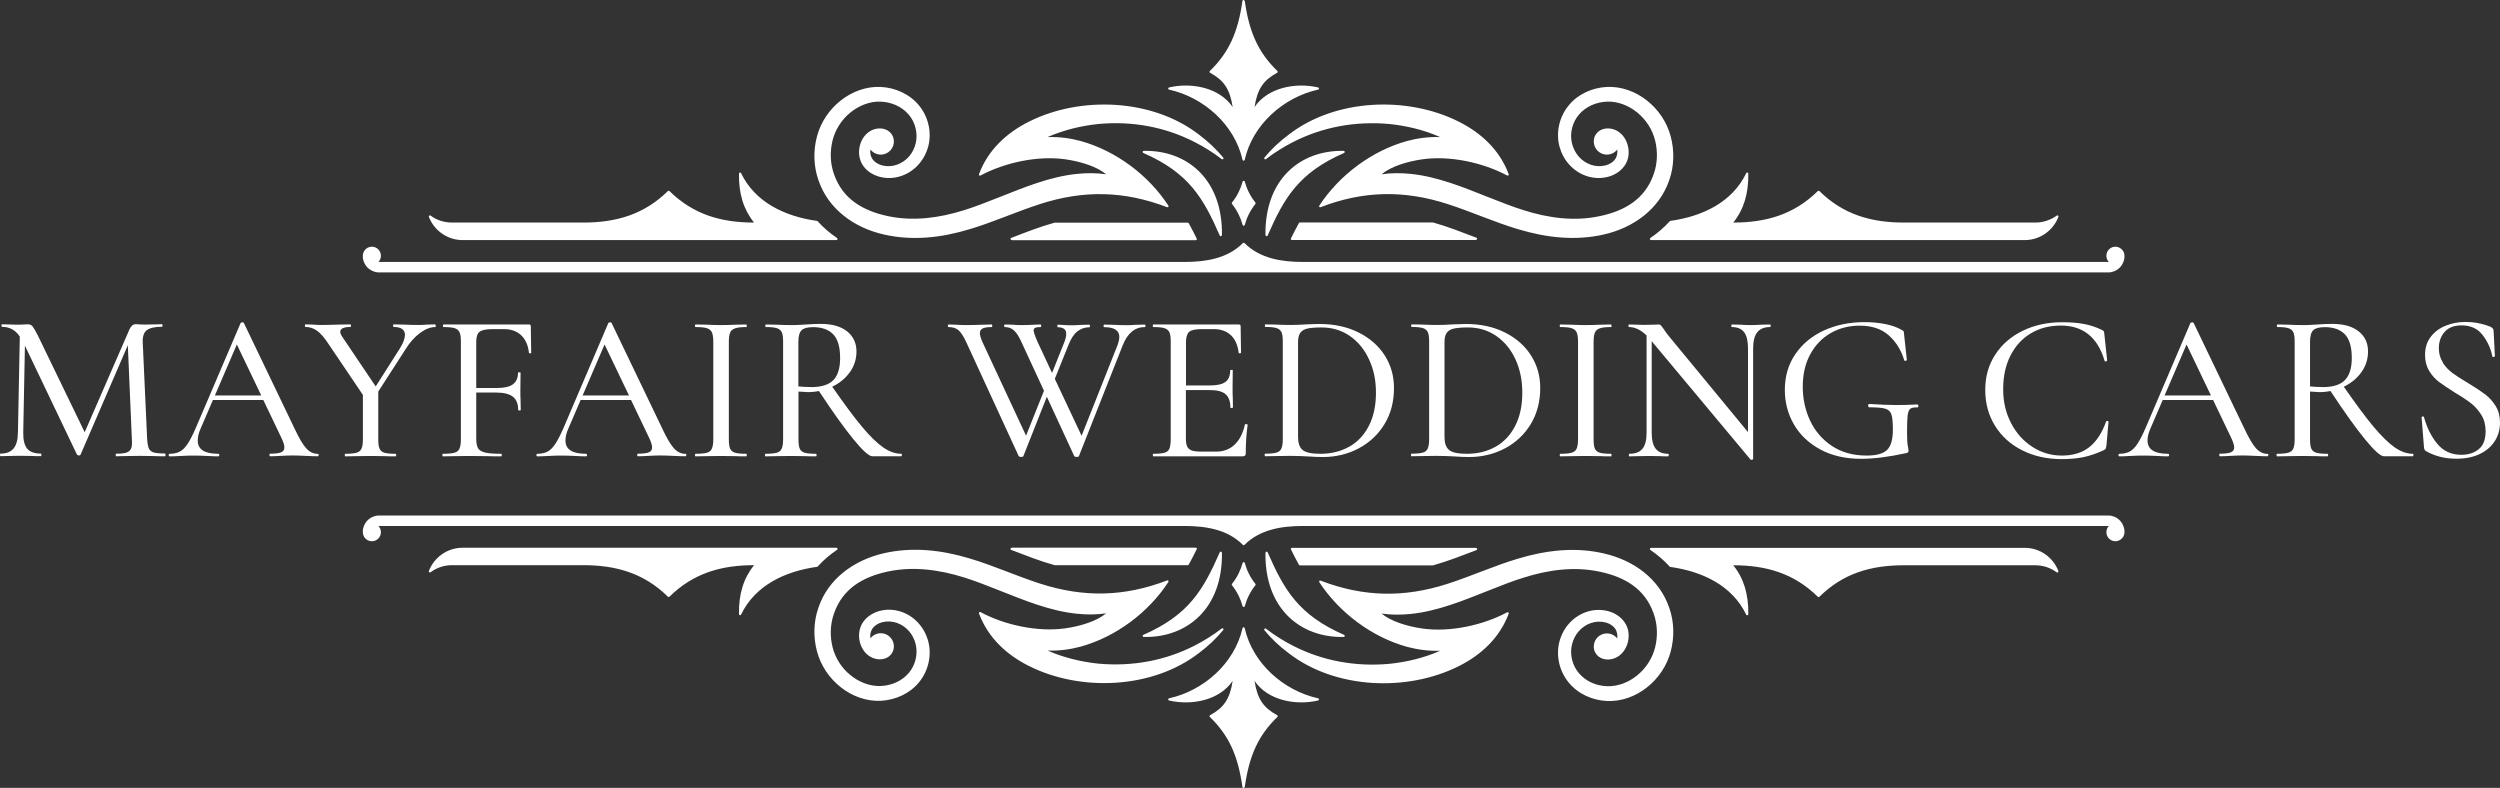
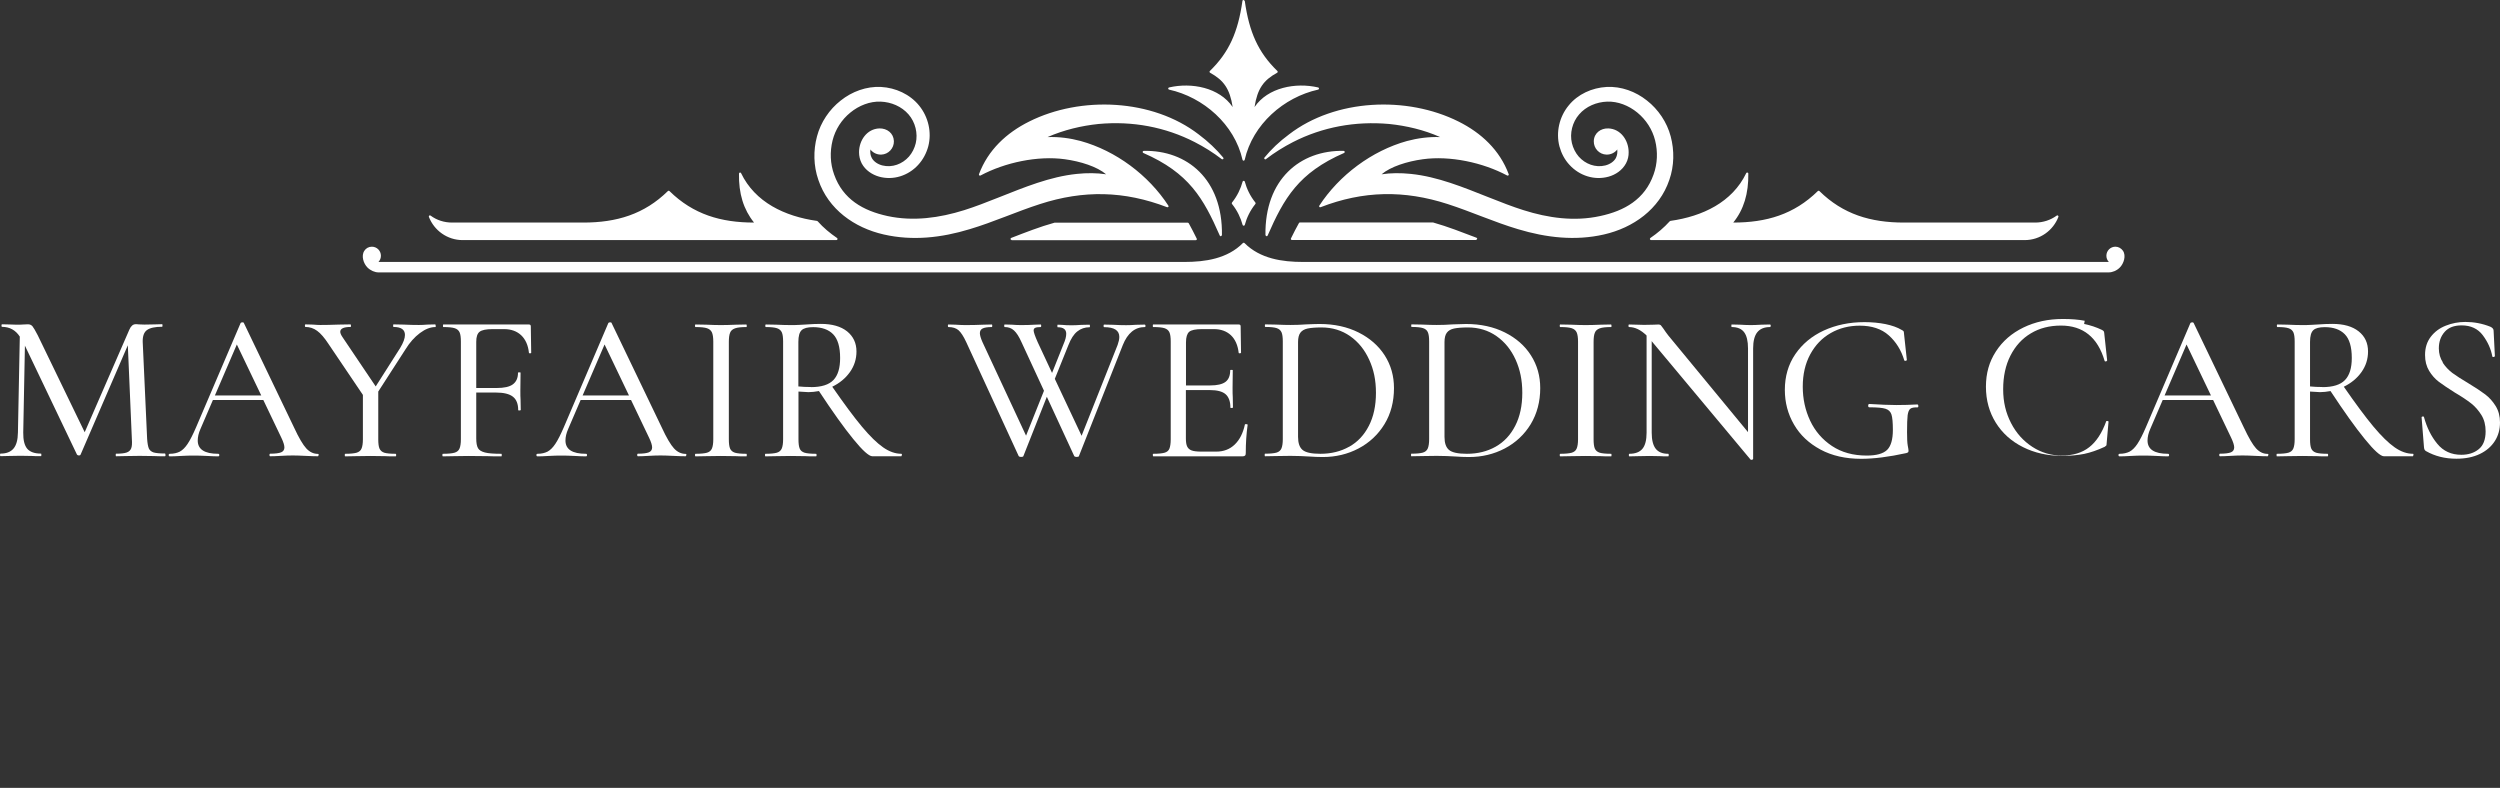
<svg xmlns="http://www.w3.org/2000/svg" id="Layer_2" data-name="Layer 2" viewBox="0 0 253.86 80">
  <rect x="0" y="0" width="253.86" height="80" fill="#333333" stroke="none" />
  <defs>
    <style>
      .cls-1 {
        fill-rule: evenodd;
      }

      .cls-1, .cls-2 {
        fill: #fff;
      }
    </style>
  </defs>
  <g id="Layer_1-2" data-name="Layer 1">
    <g>
      <g>
        <path class="cls-1" d="M125.1,20.71c.54.67.89,1.42,1.08,2.13.01.05.06.08.11.08s.1-.03.11-.08c.19-.71.54-1.46,1.08-2.13.03-.04.03-.1,0-.14-.54-.67-.89-1.42-1.08-2.13-.01-.05-.06-.08-.11-.08s-.09.03-.11.08c-.19.71-.54,1.46-1.08,2.13-.03.04-.03.1,0,.14h0ZM126.29,27.66h87.84c.38,0,.82-.18,1.13-.5.39-.39.66-1.19.31-1.7-.17-.24-.45-.41-.76-.41-.51,0-.92.41-.92.92,0,.24.09.46.25.63h-.01s-.68,0-.68,0h-81.14c-2.09,0-4.35-.32-5.94-1.92-.02-.02-.05-.03-.08-.03s-.06.01-.08.03c-1.58,1.6-3.85,1.92-5.94,1.92H38.43c.16-.17.25-.39.25-.63,0-.51-.41-.92-.92-.92-.32,0-.6.16-.76.41-.35.52-.08,1.31.31,1.7.32.32.76.5,1.13.5h87.84ZM164.22,15.16c.04.3,0,.62-.14.89-.2.36-.6.63-1.07.75-1,.25-2.03-.14-2.7-.9-.33-.38-.57-.86-.69-1.36-.24-1,.04-2.13.73-2.92.7-.82,1.77-1.26,2.84-1.3,1.09-.04,2.19.39,3.07,1.11.89.73,1.53,1.72,1.81,2.84.28,1.13.24,2.35-.16,3.45-.89,2.52-2.95,3.69-5.43,4.22-2.61.57-5.26.2-7.78-.6-1.09-.34-2.29-.81-3.55-1.31-2.53-1-5.15-2.09-7.88-2.37-1.05-.11-2.07-.1-2.98.04.92-.78,2.59-1.31,4.19-1.53,2.76-.38,6.09.33,8.56,1.65.04.02.09.02.13-.01.04-.03.05-.08.03-.12-.91-2.45-2.79-4.2-5.1-5.35-5.24-2.62-12.51-2.31-17.21,1.31-.99.73-1.82,1.53-2.49,2.35-.04.04-.03.11,0,.15.04.04.1.05.15.01.87-.67,1.79-1.24,2.74-1.73,2.99-1.53,6.32-2.15,9.78-1.84,1.73.18,3.51.59,5.17,1.33-1.15-.04-2.29.11-3.37.4-3.57.99-6.88,3.47-8.9,6.56-.03.04-.02.09,0,.13.03.04.08.05.13.03,4.34-1.68,8.48-1.75,12.9-.32,2.39.77,4.72,1.83,7.14,2.55,2.85.86,5.81,1.21,8.73.54,2.98-.68,5.63-2.56,6.64-5.54.5-1.43.52-2.99.14-4.42-.38-1.44-1.26-2.74-2.41-3.64-1.14-.91-2.61-1.46-4.1-1.38-1.47.08-2.93.73-3.86,1.89-.94,1.14-1.3,2.72-.93,4.14.19.7.53,1.36,1.03,1.89,1,1.09,2.52,1.59,3.96,1.19.69-.19,1.39-.64,1.77-1.35.19-.35.28-.75.27-1.13,0-1.19-.79-2.37-2.06-2.42-.78-.03-1.46.48-1.48,1.29-.02.73.55,1.35,1.29,1.37.45.01.86-.2,1.11-.54h0ZM169.62,22.43c3.26-.46,6.28-1.89,7.7-4.85.02-.05.07-.07.12-.06.05.01.09.05.09.11.03,2.01-.46,3.66-1.53,4.97,3.35,0,6.17-.82,8.59-3.2.04-.04.11-.04.16,0,2.4,2.36,5.2,3.2,8.59,3.2h13.32c.8,0,1.56-.25,2.19-.71.04-.03.09-.03.13,0,.04.03.05.08.04.13-.53,1.38-1.86,2.36-3.43,2.36h-37.94s-.09-.03-.11-.08c-.01-.05,0-.1.04-.13.72-.49,1.39-1.06,1.97-1.7.02-.02.04-.03.07-.04h0ZM149.87,24.37h-18.69s-.07-.02-.09-.05c-.02-.03-.02-.07,0-.11.28-.57.54-1.08.81-1.56.02-.04.06-.06.1-.06h13.49s.02,0,.03,0c1.49.42,2.96,1,4.41,1.55.05.02.08.07.07.12s-.06.09-.11.09h0ZM126.4.1c.45,3.18,1.37,5.23,3.31,7.11.03.03.04.06.03.1,0,.04-.03.07-.06.08-1.37.75-2,1.61-2.29,3.48,1.35-1.99,4.18-2.52,6.46-1.99.05.01.09.06.09.11s-.04.1-.09.11c-3.49.77-6.65,3.53-7.46,7.13-.01.05-.06.09-.11.09s-.1-.04-.11-.09c-.81-3.6-3.97-6.36-7.46-7.13-.05-.01-.09-.06-.09-.11s.04-.1.09-.11c2.28-.53,5.11,0,6.46,1.99-.29-1.86-.91-2.72-2.29-3.48-.03-.02-.05-.05-.06-.08,0-.04,0-.07.03-.1,1.94-1.88,2.86-3.93,3.31-7.11,0-.06.05-.1.11-.1s.1.04.11.1h0ZM128.5,23.88c-.09-5.67,3.54-8.65,7.94-8.56.05,0,.1.04.11.09.01.05-.02.1-.06.12-4.64,2.02-6.11,4.6-7.77,8.39-.02.05-.07.08-.12.06-.05-.01-.09-.05-.09-.11h0ZM88.37,15.16c.25.34.66.55,1.11.54.73-.02,1.31-.64,1.29-1.37-.03-.81-.7-1.31-1.48-1.29-1.27.05-2.06,1.23-2.06,2.42,0,.38.09.78.27,1.13.38.71,1.07,1.15,1.77,1.35,1.44.4,2.96-.1,3.96-1.19.5-.54.84-1.19,1.03-1.89.37-1.42.01-2.99-.93-4.14-.93-1.15-2.39-1.81-3.86-1.89-1.49-.08-2.96.47-4.1,1.38-1.15.9-2.03,2.2-2.41,3.64-.38,1.42-.36,2.98.14,4.42,1,2.98,3.65,4.86,6.64,5.54,2.93.67,5.88.33,8.73-.54,2.42-.72,4.74-1.78,7.14-2.55,4.42-1.43,8.55-1.35,12.9.32.05.02.1,0,.13-.03.03-.04.03-.09,0-.13-2.02-3.1-5.33-5.57-8.9-6.56-1.07-.29-2.21-.44-3.37-.4,1.67-.73,3.44-1.15,5.17-1.33,3.46-.32,6.79.31,9.78,1.84.95.49,1.87,1.06,2.74,1.73.05.03.11.03.15-.01.04-.04.04-.1,0-.15-.68-.82-1.51-1.62-2.49-2.35-4.7-3.62-11.97-3.93-17.21-1.31-2.31,1.15-4.19,2.9-5.1,5.35-.02.04,0,.09.03.12.04.03.08.04.13.01,2.47-1.32,5.8-2.03,8.56-1.65,1.6.22,3.27.75,4.19,1.53-.92-.14-1.93-.15-2.98-.04-2.73.28-5.35,1.37-7.88,2.37-1.26.5-2.46.97-3.55,1.31-2.52.79-5.17,1.16-7.78.6-2.48-.54-4.54-1.7-5.43-4.22-.4-1.1-.44-2.31-.16-3.45.28-1.12.92-2.12,1.81-2.84.88-.72,1.98-1.15,3.07-1.11,1.07.04,2.13.48,2.84,1.3.69.8.96,1.92.73,2.92-.12.5-.36.98-.69,1.36-.67.76-1.7,1.15-2.7.9-.47-.12-.87-.39-1.07-.75-.15-.27-.19-.58-.14-.89h0ZM82.96,22.43s.05.02.07.04c.58.65,1.25,1.21,1.97,1.7.04.03.06.08.04.13-.01.05-.06.08-.11.08h-37.95c-1.56,0-2.9-.98-3.43-2.36-.02-.05,0-.1.04-.13.04-.03.09-.03.13,0,.63.47,1.39.71,2.19.71h13.32c3.38,0,6.19-.84,8.59-3.2.04-.04.11-.04.16,0,2.42,2.38,5.24,3.2,8.59,3.2-1.07-1.32-1.57-2.96-1.53-4.97,0-.05.04-.1.09-.11.05-.01.1.01.12.06,1.42,2.96,4.44,4.39,7.7,4.85h0ZM102.72,24.37c-.05,0-.1-.04-.11-.09,0-.05.02-.1.07-.12,1.45-.56,2.92-1.14,4.41-1.55.01,0,.02,0,.03,0h13.49s.08.02.1.06c.26.47.53.99.81,1.56.02.04.02.07,0,.11-.02.03-.06.05-.1.05h-18.69ZM124.08,23.88c.09-5.67-3.54-8.65-7.94-8.56-.05,0-.1.04-.11.09-.01.05.02.1.06.12,4.64,2.02,6.11,4.6,7.77,8.39.02.05.07.08.12.06.05-.01.09-.05.09-.11Z" />
-         <path class="cls-1" d="M125.1,59.29c.54-.67.89-1.42,1.08-2.13.01-.05.06-.08.11-.08s.1.03.11.08c.19.71.54,1.46,1.08,2.13.03.04.03.1,0,.14-.54.67-.89,1.42-1.08,2.13-.01.05-.06.08-.11.08s-.09-.03-.11-.08c-.19-.71-.54-1.46-1.08-2.13-.03-.04-.03-.1,0-.14h0ZM126.29,52.35h87.84c.38,0,.82.18,1.13.5.39.4.66,1.19.31,1.7-.17.24-.45.41-.76.41-.51,0-.92-.41-.92-.92,0-.24.09-.47.25-.63h-.01s-.68,0-.68,0h-81.14c-2.09,0-4.35.32-5.94,1.92-.02.02-.05.03-.08.03s-.06-.01-.08-.03c-1.58-1.6-3.85-1.92-5.94-1.92H38.43c.16.17.25.39.25.63,0,.51-.41.92-.92.92-.32,0-.6-.16-.76-.41-.35-.52-.08-1.31.31-1.7.32-.32.76-.5,1.13-.5h87.84ZM164.22,64.84c.04-.3,0-.62-.14-.89-.2-.36-.6-.63-1.07-.75-1-.25-2.03.14-2.7.9-.33.38-.57.86-.69,1.36-.24,1,.04,2.13.73,2.92.7.82,1.77,1.27,2.84,1.3,1.09.04,2.19-.39,3.07-1.11.89-.73,1.53-1.72,1.81-2.84.28-1.13.24-2.35-.16-3.45-.89-2.52-2.95-3.69-5.43-4.22-2.61-.57-5.26-.2-7.78.6-1.09.33-2.29.81-3.55,1.31-2.53,1-5.15,2.09-7.88,2.37-1.05.11-2.07.1-2.98-.04.92.78,2.59,1.31,4.19,1.53,2.76.38,6.09-.33,8.56-1.65.04-.02.09-.02.13.01.04.03.05.08.03.12-.91,2.45-2.79,4.2-5.1,5.35-5.24,2.61-12.51,2.31-17.21-1.31-.99-.73-1.82-1.53-2.49-2.35-.04-.04-.03-.11,0-.15.04-.04.1-.05.15-.01.87.67,1.79,1.24,2.74,1.73,2.99,1.53,6.32,2.15,9.78,1.84,1.73-.18,3.51-.59,5.17-1.33-1.15.04-2.29-.11-3.37-.4-3.57-.99-6.88-3.47-8.9-6.56-.03-.04-.02-.09,0-.13.03-.04.08-.05.13-.03,4.34,1.67,8.48,1.75,12.9.32,2.39-.77,4.72-1.83,7.14-2.55,2.85-.86,5.81-1.21,8.73-.53,2.98.68,5.63,2.55,6.64,5.54.5,1.43.52,2.99.14,4.42-.38,1.44-1.26,2.74-2.41,3.64-1.14.91-2.61,1.46-4.1,1.38-1.47-.08-2.93-.73-3.86-1.89-.94-1.14-1.3-2.72-.93-4.14.19-.7.53-1.36,1.03-1.89,1-1.09,2.52-1.59,3.96-1.19.69.19,1.39.64,1.77,1.35.19.35.28.75.27,1.13,0,1.19-.79,2.37-2.06,2.42-.78.03-1.46-.48-1.48-1.28-.02-.73.55-1.35,1.29-1.37.45-.01.86.2,1.11.54h0ZM169.62,57.57c3.26.46,6.28,1.89,7.7,4.85.02.05.07.07.12.06.05-.01.09-.05.09-.11.03-2.01-.46-3.66-1.53-4.97,3.35,0,6.17.82,8.59,3.2.04.04.11.04.16,0,2.4-2.37,5.2-3.2,8.59-3.2h13.32c.8,0,1.56.25,2.19.72.04.03.09.03.13,0,.04-.03.05-.08.04-.13-.53-1.38-1.86-2.36-3.43-2.36h-37.94s-.09.03-.11.08c-.01.05,0,.1.04.13.72.49,1.39,1.06,1.97,1.7.02.02.04.03.07.04h0ZM149.87,55.63h-18.69s-.07.02-.09.05c-.02.03-.02.07,0,.11.28.57.54,1.08.81,1.56.02.04.06.06.1.06h13.49s.02,0,.03,0c1.49-.42,2.96-1,4.41-1.55.05-.02.08-.07.07-.12,0-.05-.06-.09-.11-.09h0ZM126.4,79.91c.45-3.18,1.37-5.23,3.31-7.11.03-.03.04-.06.03-.1,0-.04-.03-.07-.06-.08-1.37-.75-2-1.61-2.29-3.48,1.35,1.99,4.18,2.52,6.46,1.99.05-.01.09-.06.09-.11s-.04-.1-.09-.11c-3.49-.77-6.65-3.53-7.46-7.13-.01-.05-.06-.09-.11-.09s-.1.04-.11.09c-.81,3.6-3.97,6.36-7.46,7.13-.05.01-.09.06-.09.11s.04.1.09.11c2.28.53,5.11,0,6.46-1.99-.29,1.86-.91,2.73-2.29,3.48-.03.02-.05.05-.06.08,0,.04,0,.07.03.1,1.94,1.88,2.86,3.93,3.31,7.11,0,.06.05.1.11.1s.1-.04.11-.1h0ZM128.5,56.12c-.09,5.67,3.54,8.65,7.94,8.56.05,0,.1-.04.11-.09.01-.05-.02-.1-.06-.12-4.64-2.02-6.11-4.6-7.77-8.39-.02-.05-.07-.08-.12-.06-.05.01-.09.05-.09.11h0ZM88.37,64.84c.25-.34.66-.55,1.11-.54.73.02,1.31.64,1.29,1.37-.03.81-.7,1.31-1.48,1.28-1.27-.05-2.06-1.23-2.06-2.42,0-.38.09-.78.27-1.13.38-.71,1.07-1.15,1.77-1.35,1.44-.4,2.96.1,3.96,1.19.5.54.84,1.19,1.03,1.89.37,1.42.01,2.99-.93,4.14-.93,1.15-2.39,1.81-3.86,1.89-1.49.08-2.96-.47-4.1-1.38-1.15-.9-2.03-2.2-2.41-3.64-.38-1.42-.36-2.98.14-4.42,1-2.98,3.65-4.85,6.64-5.54,2.93-.67,5.88-.33,8.73.53,2.42.72,4.74,1.78,7.14,2.55,4.42,1.43,8.55,1.35,12.9-.32.05-.02.1,0,.13.03.03.04.03.09,0,.13-2.02,3.1-5.33,5.57-8.9,6.56-1.07.29-2.21.44-3.37.4,1.67.73,3.44,1.15,5.17,1.33,3.46.31,6.79-.31,9.78-1.84.95-.49,1.87-1.06,2.74-1.73.05-.03.11-.03.15.01.04.04.04.1,0,.15-.68.82-1.51,1.63-2.49,2.35-4.7,3.62-11.97,3.93-17.21,1.31-2.31-1.15-4.19-2.9-5.1-5.35-.02-.04,0-.09.03-.12.04-.03.08-.04.13-.01,2.47,1.32,5.8,2.03,8.56,1.65,1.6-.22,3.27-.75,4.19-1.53-.92.14-1.93.15-2.98.04-2.73-.28-5.35-1.37-7.88-2.37-1.26-.5-2.46-.97-3.55-1.31-2.52-.79-5.17-1.16-7.78-.6-2.48.54-4.54,1.7-5.43,4.22-.4,1.1-.44,2.31-.16,3.45.28,1.12.92,2.12,1.81,2.84.88.72,1.98,1.15,3.07,1.11,1.07-.04,2.13-.48,2.84-1.3.69-.8.96-1.92.73-2.92-.12-.5-.36-.98-.69-1.36-.67-.76-1.7-1.15-2.7-.9-.47.12-.87.39-1.07.75-.15.27-.19.58-.14.89h0ZM82.96,57.57s.05-.02.07-.04c.58-.65,1.25-1.21,1.97-1.7.04-.03.06-.08.04-.13-.01-.05-.06-.08-.11-.08h-37.95c-1.56,0-2.9.98-3.43,2.36-.02.05,0,.1.04.13.04.03.09.03.13,0,.63-.47,1.39-.72,2.19-.72h13.32c3.38,0,6.19.84,8.59,3.2.04.04.11.04.16,0,2.42-2.38,5.24-3.2,8.59-3.2-1.07,1.32-1.57,2.96-1.53,4.97,0,.05.04.1.09.11.05.01.1-.01.12-.06,1.42-2.96,4.44-4.39,7.7-4.85h0ZM102.72,55.63c-.05,0-.1.04-.11.09,0,.05.02.11.07.12,1.45.55,2.92,1.14,4.41,1.55.01,0,.02,0,.03,0h13.49s.08-.02.1-.06c.26-.47.53-.99.81-1.56.02-.04.02-.07,0-.11-.02-.03-.06-.05-.1-.05h-18.69ZM124.08,56.12c.09,5.67-3.54,8.65-7.94,8.56-.05,0-.1-.04-.11-.09-.01-.05.02-.1.06-.12,4.64-2.02,6.11-4.6,7.77-8.39.02-.05.07-.08.12-.06.05.01.09.05.09.11Z" />
      </g>
      <g>
        <path class="cls-2" d="M16.81,46.2c0,.09-.02.13-.06.13-.46,0-.82,0-1.09-.02l-1.48-.02-1.43.02c-.23.01-.55.02-.96.02-.03,0-.04-.04-.04-.13s.01-.13.04-.13c.49,0,.84-.04,1.07-.12.23-.08.38-.22.46-.42.08-.2.1-.51.07-.94l-.41-9.53-4.8,11.11c-.03.06-.09.08-.17.08-.07,0-.14-.03-.19-.08l-5.29-11.07-.17,8.82c-.01.76.12,1.3.4,1.64.28.33.75.5,1.4.5.03,0,.04.04.04.13s-.01.13-.04.13c-.4,0-.71,0-.92-.02l-1.16-.02-1.16.02c-.2.01-.49.02-.86.02-.04,0-.06-.04-.06-.13s.02-.13.06-.13c.59,0,1.02-.17,1.31-.51.29-.34.44-.88.45-1.63l.19-9.74c-.43-.66-1.03-.99-1.8-.99-.04,0-.06-.04-.06-.13s.02-.13.06-.13l.83.02c.16.01.36.02.62.02.29,0,.52,0,.72-.02.19-.01.35-.02.46-.02.18,0,.33.06.45.19.11.13.29.44.54.92l4.77,9.85,4.54-10.43c.16-.36.37-.54.64-.54.07,0,.18,0,.32.02.14.01.33.02.56.02l1.07-.02c.16-.01.4-.02.73-.02.03,0,.04.04.04.13s-.01.13-.04.13c-.71,0-1.22.11-1.53.33-.31.22-.45.62-.44,1.19l.45,9.87c.03.44.09.76.17.96.09.2.25.33.48.41.24.07.62.11,1.15.11.04,0,.06.04.06.13Z" />
        <path class="cls-2" d="M32.35,46.2c0,.09-.03.13-.09.13-.27,0-.69-.01-1.26-.04-.57-.03-.99-.04-1.26-.04-.33,0-.74.01-1.22.04-.46.03-.81.04-1.07.04-.06,0-.09-.04-.09-.13s.03-.13.09-.13c.51,0,.88-.05,1.1-.14.22-.09.33-.26.33-.5,0-.21-.1-.54-.3-.96l-1.84-3.85h-5.12l-1.26,2.93c-.19.43-.28.82-.28,1.18,0,.9.69,1.35,2.08,1.35.07,0,.11.04.11.13s-.04.13-.11.13c-.26,0-.63-.01-1.11-.04-.54-.03-1.01-.04-1.41-.04-.36,0-.79.01-1.31.04-.43.03-.79.04-1.09.04-.07,0-.11-.04-.11-.13s.04-.13.11-.13c.4,0,.74-.08,1.02-.22.28-.15.55-.42.8-.8.26-.39.54-.95.86-1.69l4.52-10.58s.08-.06.17-.06.14.02.15.06l5.1,10.62c.48,1.04.9,1.75,1.24,2.12s.74.56,1.18.56c.06,0,.09.04.09.13ZM21.82,40.16h4.71l-2.48-5.18-2.23,5.18Z" />
        <path class="cls-2" d="M44.25,33.08c0,.09-.01.13-.04.13-.5,0-1.02.2-1.57.61-.55.41-1.04.96-1.47,1.66l-2.76,4.28v4.84c0,.44.04.76.13.96s.25.33.48.41c.24.07.62.11,1.15.11.04,0,.06.04.06.13s-.02.13-.06.13c-.44,0-.79,0-1.03-.02l-1.52-.02-1.48.02c-.27.01-.64.02-1.09.02-.03,0-.04-.04-.04-.13s.01-.13.04-.13c.53,0,.91-.04,1.16-.11.24-.07.41-.21.5-.42.09-.21.14-.52.14-.95v-4.5l-3.47-5.14c-.43-.66-.82-1.11-1.18-1.37-.36-.26-.75-.39-1.18-.39-.04,0-.06-.04-.06-.13s.02-.13.06-.13l.75.02c.34.03.59.04.75.04.49,0,1.11-.01,1.88-.04l1.2-.02s.04.04.04.13-.01.13-.04.13c-.7,0-1.05.17-1.05.49,0,.14.08.33.24.56l3.36,4.99,2.48-3.9c.33-.54.49-.99.49-1.33,0-.54-.39-.81-1.16-.81-.03,0-.04-.04-.04-.13s.01-.13.04-.13l1.03.02c.57.03,1.08.04,1.54.04.24,0,.54-.01.88-.04l.79-.02s.04.04.04.13Z" />
        <path class="cls-2" d="M53.95,35.82s-.04.06-.12.06-.12-.02-.12-.06c-.08-.77-.35-1.36-.79-1.78-.44-.41-1.02-.62-1.73-.62h-1.18c-.64,0-1.08.09-1.31.27s-.34.52-.34,1.02v4.69h2.06c.77,0,1.33-.12,1.67-.38s.51-.64.51-1.17c0-.03.04-.04.13-.04s.13.01.13.04l-.02,1.78c0,.41,0,.73.02.94l.02,1.07s-.04.04-.13.04-.13-.01-.13-.04c0-.63-.18-1.08-.54-1.36-.36-.28-.93-.42-1.73-.42h-1.99v4.65c0,.46.06.79.18,1,.12.21.36.35.71.44.35.09.9.13,1.66.13.03,0,.04.04.04.13s-.01.13-.04.13c-.58,0-1.04,0-1.37-.02l-1.99-.02-1.46.02c-.27.01-.64.02-1.11.02-.04,0-.06-.04-.06-.13s.02-.13.06-.13c.53,0,.92-.04,1.17-.11.25-.07.42-.21.51-.42s.14-.52.14-.95v-9.91c0-.43-.04-.74-.13-.94-.09-.2-.25-.34-.49-.42-.24-.08-.63-.12-1.16-.12-.03,0-.04-.04-.04-.13s.01-.13.04-.13h8.69c.13,0,.19.06.19.19l.04,2.68Z" />
        <path class="cls-2" d="M69.69,46.2c0,.09-.03.13-.09.13-.27,0-.69-.01-1.26-.04-.57-.03-.99-.04-1.26-.04-.33,0-.74.01-1.22.04-.46.03-.81.04-1.07.04-.06,0-.09-.04-.09-.13s.03-.13.09-.13c.51,0,.88-.05,1.1-.14.22-.09.33-.26.33-.5,0-.21-.1-.54-.3-.96l-1.84-3.85h-5.12l-1.26,2.93c-.19.43-.28.82-.28,1.18,0,.9.69,1.35,2.08,1.35.07,0,.11.04.11.13s-.04.13-.11.13c-.26,0-.63-.01-1.11-.04-.54-.03-1.01-.04-1.41-.04-.36,0-.79.01-1.31.04-.43.03-.79.04-1.09.04-.07,0-.11-.04-.11-.13s.04-.13.11-.13c.4,0,.74-.08,1.02-.22.28-.15.55-.42.8-.8.26-.39.54-.95.86-1.69l4.52-10.58s.08-.06.17-.06.14.02.15.06l5.1,10.62c.48,1.04.9,1.75,1.24,2.12s.74.56,1.18.56c.06,0,.09.04.09.13ZM59.16,40.16h4.71l-2.48-5.18-2.23,5.18Z" />
        <path class="cls-2" d="M74.14,45.56c.09.2.25.33.49.41.24.07.63.11,1.16.11.03,0,.04.04.04.13s-.01.13-.04.13c-.44,0-.79,0-1.05-.02l-1.54-.02-1.48.02c-.27.01-.63.02-1.09.02-.04,0-.06-.04-.06-.13s.02-.13.06-.13c.53,0,.91-.04,1.16-.11.24-.07.41-.21.5-.42s.14-.52.14-.95v-9.91c0-.43-.05-.74-.14-.94-.09-.2-.26-.34-.5-.42-.24-.08-.63-.12-1.16-.12-.04,0-.06-.04-.06-.13s.02-.13.06-.13l1.09.02c.6.03,1.09.04,1.48.04.41,0,.93-.01,1.56-.04l1.03-.02s.04.04.04.13-.01.13-.04.13c-.51,0-.9.04-1.15.13s-.42.23-.5.44c-.09.21-.13.53-.13.95v9.87c0,.44.04.76.13.96Z" />
        <path class="cls-2" d="M91.57,46.2c0,.09-.02.13-.06.13h-2.93c-.34,0-.99-.58-1.94-1.75-.95-1.16-2.11-2.79-3.48-4.87-.39.07-.74.11-1.07.11-.07,0-.41-.02-1.01-.06v4.84c0,.44.04.76.13.96.08.2.25.33.49.41.24.07.63.11,1.16.11.04,0,.06.04.06.13s-.02.13-.06.13c-.46,0-.81,0-1.05-.02l-1.52-.02-1.48.02c-.27.01-.63.02-1.09.02-.03,0-.04-.04-.04-.13s.01-.13.04-.13c.53,0,.91-.04,1.16-.11.24-.07.41-.21.5-.42s.14-.52.14-.95v-9.91c0-.43-.04-.74-.13-.94-.09-.2-.25-.34-.49-.42-.24-.08-.62-.12-1.13-.12-.04,0-.06-.04-.06-.13s.02-.13.06-.13l1.05.02c.6.03,1.09.04,1.48.04.3,0,.58,0,.86-.02.27-.01.51-.03.71-.04.53-.04,1.02-.06,1.48-.06,1.14,0,2.03.25,2.67.76.63.51.95,1.19.95,2.04,0,.77-.22,1.47-.67,2.1-.45.63-1.05,1.12-1.79,1.48,1.2,1.73,2.2,3.08,3.01,4.05s1.53,1.67,2.16,2.11c.63.44,1.25.65,1.85.65.04,0,.06.04.06.13ZM82.34,39.31c1.07,0,1.83-.24,2.29-.72.46-.48.68-1.22.68-2.24,0-1.13-.24-1.93-.71-2.41-.47-.48-1.15-.72-2.03-.72-.56,0-.95.1-1.17.31-.22.21-.33.6-.33,1.19v4.52c.4.04.82.06,1.26.06Z" />
        <path class="cls-2" d="M116.32,33.08c0,.09-.02.13-.06.13-1.01,0-1.76.61-2.25,1.84l-4.45,11.26c-.01.06-.09.09-.24.09-.11,0-.19-.03-.24-.09l-2.78-6.02-2.38,6.02c-.01.06-.09.09-.24.09-.11,0-.19-.03-.24-.09l-5.33-11.58c-.27-.58-.53-.98-.78-1.2-.25-.21-.59-.32-1.02-.32-.04,0-.06-.04-.06-.13s.02-.13.06-.13l.73.02c.4.03.73.04,1.01.04.58,0,1.19-.01,1.82-.04.21-.01.49-.02.83-.02.04,0,.06.04.06.13s-.02.13-.06.13c-.41,0-.72.05-.91.14s-.29.25-.29.48c0,.21.09.51.26.9l4.43,9.51,1.82-4.56-2.29-4.95c-.24-.54-.49-.93-.75-1.17s-.57-.35-.94-.35c-.04,0-.06-.04-.06-.13s.02-.13.06-.13l.73.02c.34.03.65.04.92.04.49,0,.96-.01,1.41-.04.14-.01.33-.02.58-.02.04,0,.06.04.06.13s-.02.13-.06.13c-.26,0-.44.03-.55.08-.11.05-.16.14-.16.27,0,.16.13.55.41,1.18l1.46,3.13,1.16-2.91c.19-.43.28-.78.28-1.07,0-.44-.29-.66-.86-.66-.03,0-.04-.04-.04-.13s.01-.13.04-.13l.47.02c.26.03.57.04.94.04.27,0,.59-.01.96-.04l.86-.02s.04.04.04.13-.01.13-.04.13c-.47,0-.89.14-1.24.42-.36.28-.66.75-.92,1.42l-1.37,3.4,2.72,5.78,3.66-9.23c.11-.31.17-.58.17-.81,0-.66-.51-.99-1.54-.99-.04,0-.06-.04-.06-.13s.02-.13.06-.13l.92.02c.49.03.92.04,1.31.04.3,0,.64-.01,1.01-.04l.9-.02s.06.04.06.13Z" />
        <path class="cls-2" d="M126.56,43.07c.09,0,.13.03.13.07-.13.93-.19,1.88-.19,2.87,0,.11-.02.2-.07.25s-.14.08-.27.08h-9.06s-.04-.04-.04-.13.01-.13.04-.13c.53,0,.91-.04,1.16-.11.24-.07.41-.21.49-.42.08-.21.13-.52.13-.95v-9.91c0-.43-.04-.74-.13-.94-.09-.2-.25-.34-.49-.42-.24-.08-.63-.12-1.16-.12-.03,0-.04-.04-.04-.13s.01-.13.04-.13h8.69c.13,0,.19.06.19.19l.04,2.68s-.04.06-.12.06-.12-.02-.12-.06c-.09-.77-.35-1.36-.79-1.78-.44-.41-1.02-.62-1.73-.62h-1.18c-.67,0-1.11.09-1.33.28-.21.19-.32.54-.32,1.07v4.37h2.46c.71,0,1.23-.12,1.55-.36.32-.24.48-.63.48-1.18,0-.03.04-.04.13-.04s.13.01.13.04l-.02,1.78c0,.41,0,.73.02.94l.02,1.07s-.04.04-.13.04-.13-.01-.13-.04c0-.63-.17-1.08-.49-1.36s-.86-.42-1.61-.42h-2.42v4.9c0,.37.04.65.13.83.09.19.24.32.45.4.21.08.54.12.98.12h1.52c.76,0,1.38-.24,1.88-.72.5-.48.84-1.15,1.03-2.02,0-.04.04-.06.13-.05Z" />
        <path class="cls-2" d="M132.83,46.35c-.21-.01-.47-.03-.78-.04-.31-.01-.65-.02-1.02-.02l-1.48.02c-.27.01-.64.02-1.09.02-.03,0-.04-.04-.04-.13s.01-.13.04-.13c.53,0,.91-.04,1.16-.11.24-.07.41-.21.5-.42s.14-.52.14-.95v-9.91c0-.43-.04-.74-.13-.94-.09-.2-.25-.34-.49-.42-.24-.08-.63-.12-1.16-.12-.03,0-.04-.04-.04-.13s.01-.13.04-.13l1.07.02c.63.03,1.12.04,1.48.04.54,0,1.08-.02,1.61-.06.68-.03,1.14-.04,1.37-.04,1.48,0,2.8.29,3.94.86,1.14.57,2.03,1.35,2.66,2.33.63.99.94,2.09.94,3.32,0,1.38-.32,2.61-.97,3.67-.65,1.06-1.53,1.88-2.63,2.46s-2.32.87-3.63.87c-.43,0-.92-.02-1.48-.06ZM137.01,45.36c.85-.48,1.51-1.18,1.99-2.12.48-.93.72-2.05.72-3.35s-.23-2.37-.69-3.37c-.46-1.01-1.1-1.8-1.94-2.39-.83-.58-1.8-.88-2.9-.88-.61,0-1.08.04-1.41.11s-.57.21-.73.42c-.16.21-.24.53-.24.95v9.63c0,.63.15,1.07.46,1.33s.91.39,1.81.39c1.1,0,2.07-.24,2.92-.72Z" />
        <path class="cls-2" d="M147.69,46.35c-.21-.01-.47-.03-.78-.04-.31-.01-.65-.02-1.02-.02l-1.48.02c-.27.01-.63.02-1.09.02-.03,0-.04-.04-.04-.13s.01-.13.04-.13c.53,0,.91-.04,1.16-.11.24-.07.41-.21.5-.42s.14-.52.14-.95v-9.91c0-.43-.04-.74-.13-.94-.08-.2-.25-.34-.49-.42-.24-.08-.63-.12-1.16-.12-.03,0-.04-.04-.04-.13s.01-.13.04-.13l1.07.02c.63.03,1.12.04,1.48.04.54,0,1.08-.02,1.61-.06.69-.03,1.14-.04,1.37-.04,1.48,0,2.8.29,3.94.86,1.14.57,2.03,1.35,2.65,2.33.63.99.94,2.09.94,3.32,0,1.38-.33,2.61-.97,3.67-.65,1.06-1.53,1.88-2.63,2.46-1.11.58-2.32.87-3.63.87-.43,0-.92-.02-1.48-.06ZM151.87,45.36c.85-.48,1.51-1.18,1.99-2.12.48-.93.72-2.05.72-3.35s-.23-2.37-.68-3.37c-.46-1.01-1.1-1.8-1.94-2.39-.83-.58-1.8-.88-2.9-.88-.61,0-1.08.04-1.41.11-.33.07-.57.21-.73.42-.16.21-.24.53-.24.95v9.63c0,.63.15,1.07.46,1.33.31.26.91.39,1.81.39,1.1,0,2.07-.24,2.92-.72Z" />
        <path class="cls-2" d="M161.95,45.56c.09.2.25.33.49.41.24.07.63.11,1.16.11.03,0,.04.04.04.13s-.01.13-.04.13c-.44,0-.79,0-1.05-.02l-1.54-.02-1.48.02c-.27.01-.63.02-1.09.02-.04,0-.06-.04-.06-.13s.02-.13.06-.13c.53,0,.91-.04,1.16-.11.24-.07.41-.21.5-.42s.14-.52.14-.95v-9.91c0-.43-.05-.74-.14-.94-.09-.2-.26-.34-.5-.42-.24-.08-.63-.12-1.16-.12-.04,0-.06-.04-.06-.13s.02-.13.06-.13l1.09.02c.6.03,1.09.04,1.48.04.41,0,.93-.01,1.56-.04l1.03-.02s.04.04.04.13-.01.13-.04.13c-.51,0-.9.04-1.15.13s-.42.23-.5.44c-.09.21-.13.53-.13.95v9.87c0,.44.04.76.13.96Z" />
        <path class="cls-2" d="M179.8,33.08c0,.09-.02.13-.06.13-.59,0-1.02.18-1.3.53s-.42.9-.42,1.64v11.22s-.04.07-.11.09c-.07.01-.12,0-.15-.02l-9.98-11.95-.06-.09v9.31c0,.74.14,1.29.41,1.63.27.34.69.51,1.26.51.04,0,.06.04.06.13s-.02.13-.06.13c-.34,0-.61,0-.81-.02l-1.09-.02-1.13.02c-.21.01-.52.02-.92.02-.03,0-.04-.04-.04-.13s.01-.13.04-.13c.61,0,1.06-.17,1.34-.51s.42-.88.42-1.63v-9.87c-.58-.57-1.18-.86-1.78-.86-.04,0-.06-.04-.06-.13s.02-.13.06-.13l.79.02c.17.01.41.02.73.02l1.01-.02c.11-.01.26-.02.45-.02.11,0,.2.03.25.08s.13.16.25.33c.17.26.34.49.51.71l8.09,9.81v-8.5c0-.74-.13-1.29-.39-1.64s-.68-.53-1.26-.53c-.03,0-.04-.04-.04-.13s.01-.13.04-.13l.84.02c.46.03.82.04,1.09.04s.63-.01,1.09-.04l.88-.02s.06.04.06.13Z" />
        <path class="cls-2" d="M184.86,45.65c-1.17-.63-2.07-1.47-2.69-2.54-.62-1.06-.93-2.24-.93-3.52,0-1.37.35-2.58,1.06-3.62.71-1.04,1.67-1.84,2.9-2.41,1.23-.56,2.6-.85,4.13-.85.76,0,1.47.07,2.13.2.66.14,1.21.33,1.64.59.11.06.18.1.2.14.02.04.04.15.05.33l.28,2.59s-.04.07-.12.08c-.08.01-.12,0-.14-.04-.31-1.04-.84-1.89-1.58-2.55-.74-.66-1.73-.98-2.95-.98-1.08,0-2.07.25-2.94.75-.88.5-1.57,1.22-2.08,2.16-.51.94-.76,2.03-.76,3.28s.25,2.39.75,3.46c.5,1.06,1.24,1.92,2.22,2.57.98.65,2.15.97,3.52.97.99,0,1.67-.19,2.07-.57.39-.38.59-1.06.59-2.04,0-.74-.05-1.26-.14-1.55-.09-.29-.29-.49-.6-.59-.31-.1-.85-.15-1.64-.15-.09,0-.13-.06-.13-.17,0-.04.01-.08.03-.12.02-.04.05-.05.07-.05,1.14.07,2.06.11,2.76.11s1.38-.02,2.14-.06c.06,0,.09.05.1.15,0,.1-.03.15-.1.15-.34-.01-.58.03-.72.14s-.22.33-.27.65c-.04.33-.06.9-.06,1.71,0,.64.02,1.1.07,1.37s.08.44.08.51c0,.09-.01.14-.04.17-.03.03-.09.06-.19.09-1.77.39-3.3.58-4.58.58-1.58,0-2.96-.31-4.13-.94Z" />
-         <path class="cls-2" d="M211.63,32.9c.62.12,1.23.32,1.83.61.1.06.16.11.18.16.02.05.04.16.05.33l.28,2.61s-.04.07-.12.09c-.08.01-.12,0-.14-.06-.7-2.38-2.18-3.58-4.43-3.58-1.16,0-2.18.26-3.06.79-.89.53-1.57,1.28-2.07,2.26s-.74,2.12-.74,3.42.27,2.4.8,3.43,1.26,1.83,2.17,2.42c.91.59,1.91.88,3,.88s2.05-.28,2.77-.85c.72-.56,1.29-1.44,1.72-2.62.01-.04.06-.06.13-.04.07.01.11.04.11.06l-.21,2.4c-.03.17-.05.28-.07.33s-.08.1-.18.16c-.73.34-1.42.58-2.08.72-.66.13-1.39.2-2.21.2-1.5,0-2.84-.3-4.01-.89-1.18-.59-2.1-1.42-2.76-2.48-.66-1.06-1-2.28-1-3.65s.33-2.53,1.01-3.58,1.6-1.85,2.79-2.43c1.19-.58,2.53-.87,4.01-.87.86,0,1.6.06,2.22.18Z" />
+         <path class="cls-2" d="M211.63,32.9c.62.12,1.23.32,1.83.61.1.06.16.11.18.16.02.05.04.16.05.33l.28,2.61s-.04.07-.12.09c-.08.01-.12,0-.14-.06-.7-2.38-2.18-3.58-4.43-3.58-1.16,0-2.18.26-3.06.79-.89.53-1.57,1.28-2.07,2.26s-.74,2.12-.74,3.42.27,2.4.8,3.43,1.26,1.83,2.17,2.42c.91.59,1.91.88,3,.88s2.05-.28,2.77-.85c.72-.56,1.29-1.44,1.72-2.62.01-.04.06-.06.13-.04.07.01.11.04.11.06l-.21,2.4s-.08.1-.18.16c-.73.34-1.42.58-2.08.72-.66.13-1.39.2-2.21.2-1.5,0-2.84-.3-4.01-.89-1.18-.59-2.1-1.42-2.76-2.48-.66-1.06-1-2.28-1-3.65s.33-2.53,1.01-3.58,1.6-1.85,2.79-2.43c1.19-.58,2.53-.87,4.01-.87.86,0,1.6.06,2.22.18Z" />
        <path class="cls-2" d="M230.33,46.2c0,.09-.03.13-.08.13-.27,0-.69-.01-1.26-.04-.57-.03-.99-.04-1.26-.04-.33,0-.74.01-1.22.04-.46.03-.81.04-1.07.04-.06,0-.09-.04-.09-.13s.03-.13.09-.13c.51,0,.88-.05,1.1-.14.22-.09.33-.26.33-.5,0-.21-.1-.54-.3-.96l-1.84-3.85h-5.12l-1.26,2.93c-.19.43-.28.82-.28,1.18,0,.9.69,1.35,2.08,1.35.07,0,.11.04.11.13s-.04.13-.11.13c-.26,0-.63-.01-1.11-.04-.54-.03-1.01-.04-1.41-.04-.36,0-.79.01-1.31.04-.43.03-.79.04-1.09.04-.07,0-.11-.04-.11-.13s.04-.13.11-.13c.4,0,.74-.08,1.02-.22.28-.15.55-.42.8-.8.26-.39.54-.95.86-1.69l4.52-10.58s.09-.06.17-.06.13.02.15.06l5.1,10.62c.49,1.04.9,1.75,1.24,2.12s.73.56,1.18.56c.06,0,.08.04.08.13ZM219.8,40.16h4.71l-2.48-5.18-2.23,5.18Z" />
        <path class="cls-2" d="M245.06,46.2c0,.09-.02.13-.06.13h-2.93c-.34,0-.99-.58-1.94-1.75-.95-1.16-2.11-2.79-3.48-4.87-.38.07-.74.11-1.07.11-.07,0-.41-.02-1.01-.06v4.84c0,.44.04.76.13.96s.25.33.49.41c.24.07.63.11,1.16.11.04,0,.06.04.06.13s-.02.13-.06.13c-.46,0-.81,0-1.05-.02l-1.52-.02-1.48.02c-.27.01-.64.02-1.09.02-.03,0-.04-.04-.04-.13s.01-.13.04-.13c.53,0,.91-.04,1.16-.11.24-.07.41-.21.5-.42.09-.21.14-.52.14-.95v-9.91c0-.43-.04-.74-.13-.94-.09-.2-.25-.34-.49-.42-.24-.08-.62-.12-1.13-.12-.04,0-.06-.04-.06-.13s.02-.13.06-.13l1.05.02c.6.03,1.09.04,1.48.04.3,0,.59,0,.86-.02.27-.01.51-.03.71-.04.53-.04,1.02-.06,1.48-.06,1.14,0,2.03.25,2.67.76s.95,1.19.95,2.04c0,.77-.22,1.47-.67,2.1-.45.63-1.05,1.12-1.79,1.48,1.2,1.73,2.2,3.08,3.01,4.05s1.53,1.67,2.16,2.11c.63.44,1.25.65,1.85.65.04,0,.06.04.06.13ZM235.83,39.31c1.07,0,1.83-.24,2.29-.72.46-.48.69-1.22.69-2.24,0-1.13-.24-1.93-.71-2.41s-1.15-.72-2.03-.72c-.56,0-.95.1-1.17.31-.22.21-.33.6-.33,1.19v4.52c.4.04.82.06,1.26.06Z" />
        <path class="cls-2" d="M248.04,36.82c.27.41.6.76.98,1.05.39.29.93.63,1.63,1.05.73.44,1.3.82,1.71,1.13.41.31.77.71,1.06,1.18.29.47.44,1.03.44,1.67,0,.7-.17,1.33-.52,1.88s-.86,1-1.53,1.32c-.67.32-1.46.48-2.38.48-1.16,0-2.18-.26-3.08-.77-.07-.04-.12-.09-.15-.15-.03-.06-.05-.14-.06-.26l-.24-3c-.01-.06.02-.09.1-.11.08-.01.12,0,.14.06.29,1.06.73,1.96,1.35,2.71.61.75,1.43,1.12,2.44,1.12.7,0,1.29-.18,1.76-.56.47-.37.71-.98.71-1.82,0-.64-.14-1.2-.43-1.66s-.63-.86-1.04-1.18c-.41-.32-.96-.69-1.66-1.1-.7-.44-1.24-.81-1.63-1.1-.38-.29-.71-.66-.98-1.11-.27-.45-.41-.98-.41-1.6,0-.73.19-1.34.58-1.85.39-.51.89-.88,1.52-1.13s1.29-.38,1.99-.38c.88,0,1.73.16,2.55.49.21.1.32.23.32.39l.13,2.57c0,.06-.04.09-.12.11-.08.01-.12,0-.14-.06-.14-.76-.46-1.47-.96-2.14-.5-.67-1.22-1.01-2.16-1.01-.76,0-1.33.22-1.72.66s-.59,1-.59,1.67c0,.54.14,1.02.41,1.43Z" />
      </g>
    </g>
  </g>
</svg>